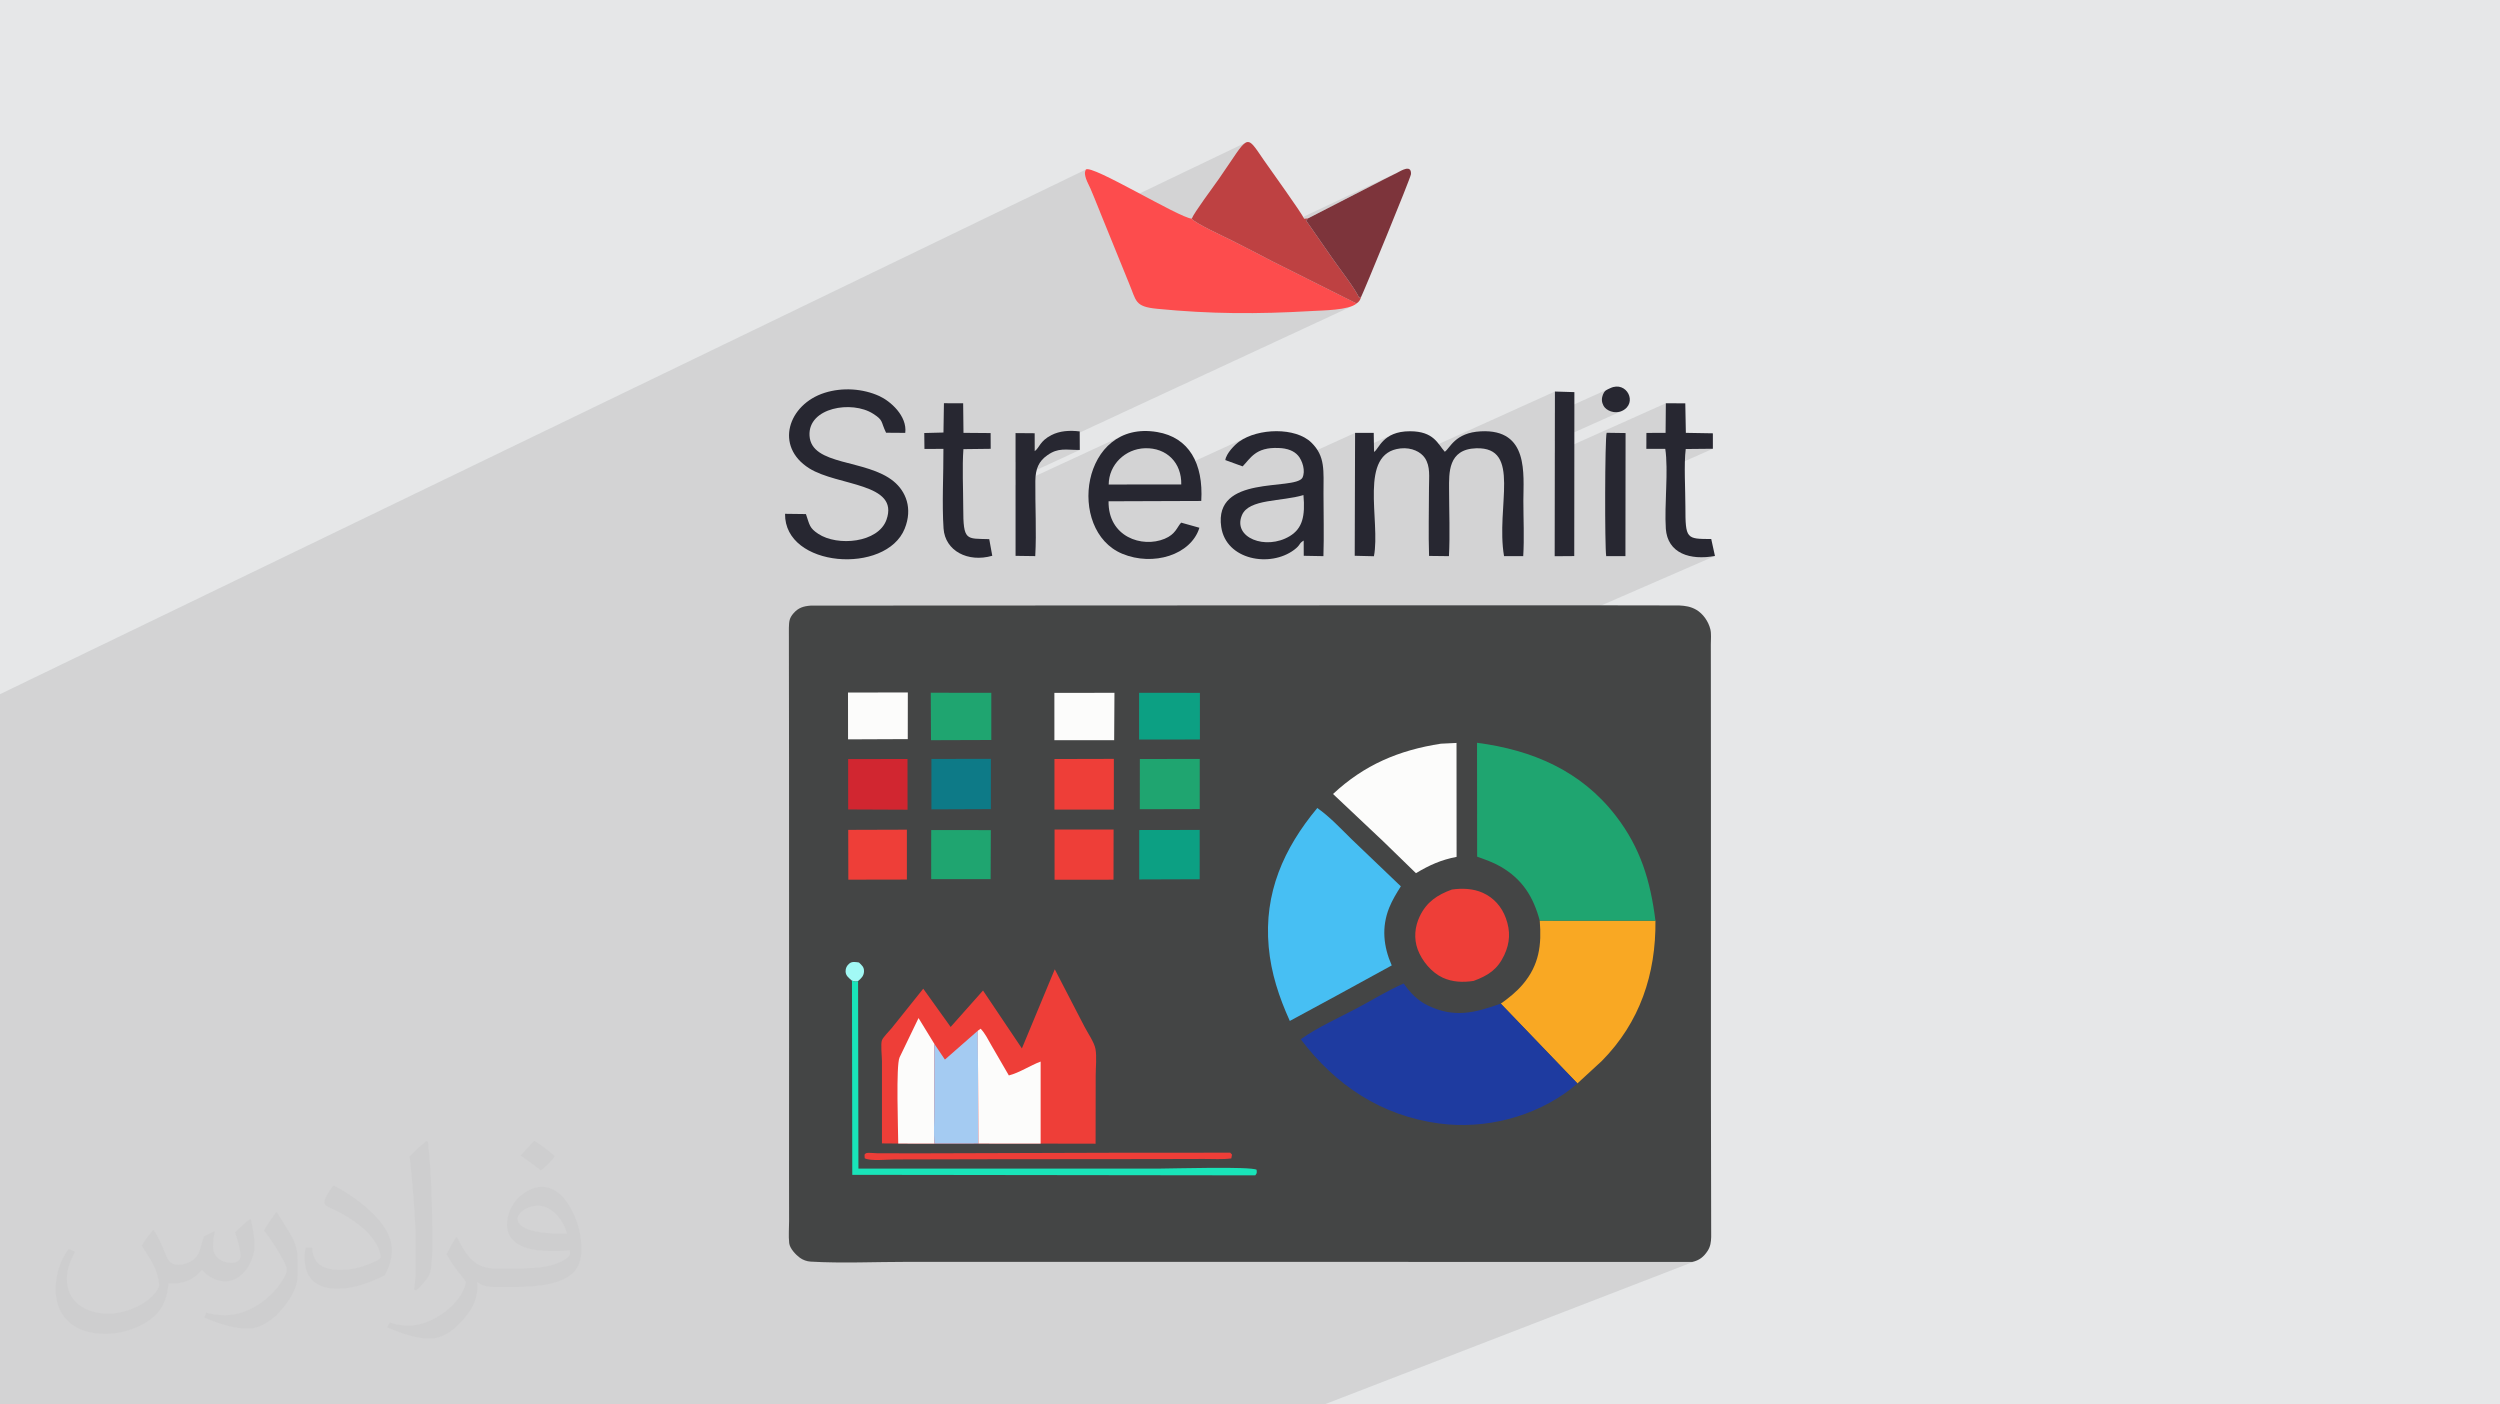
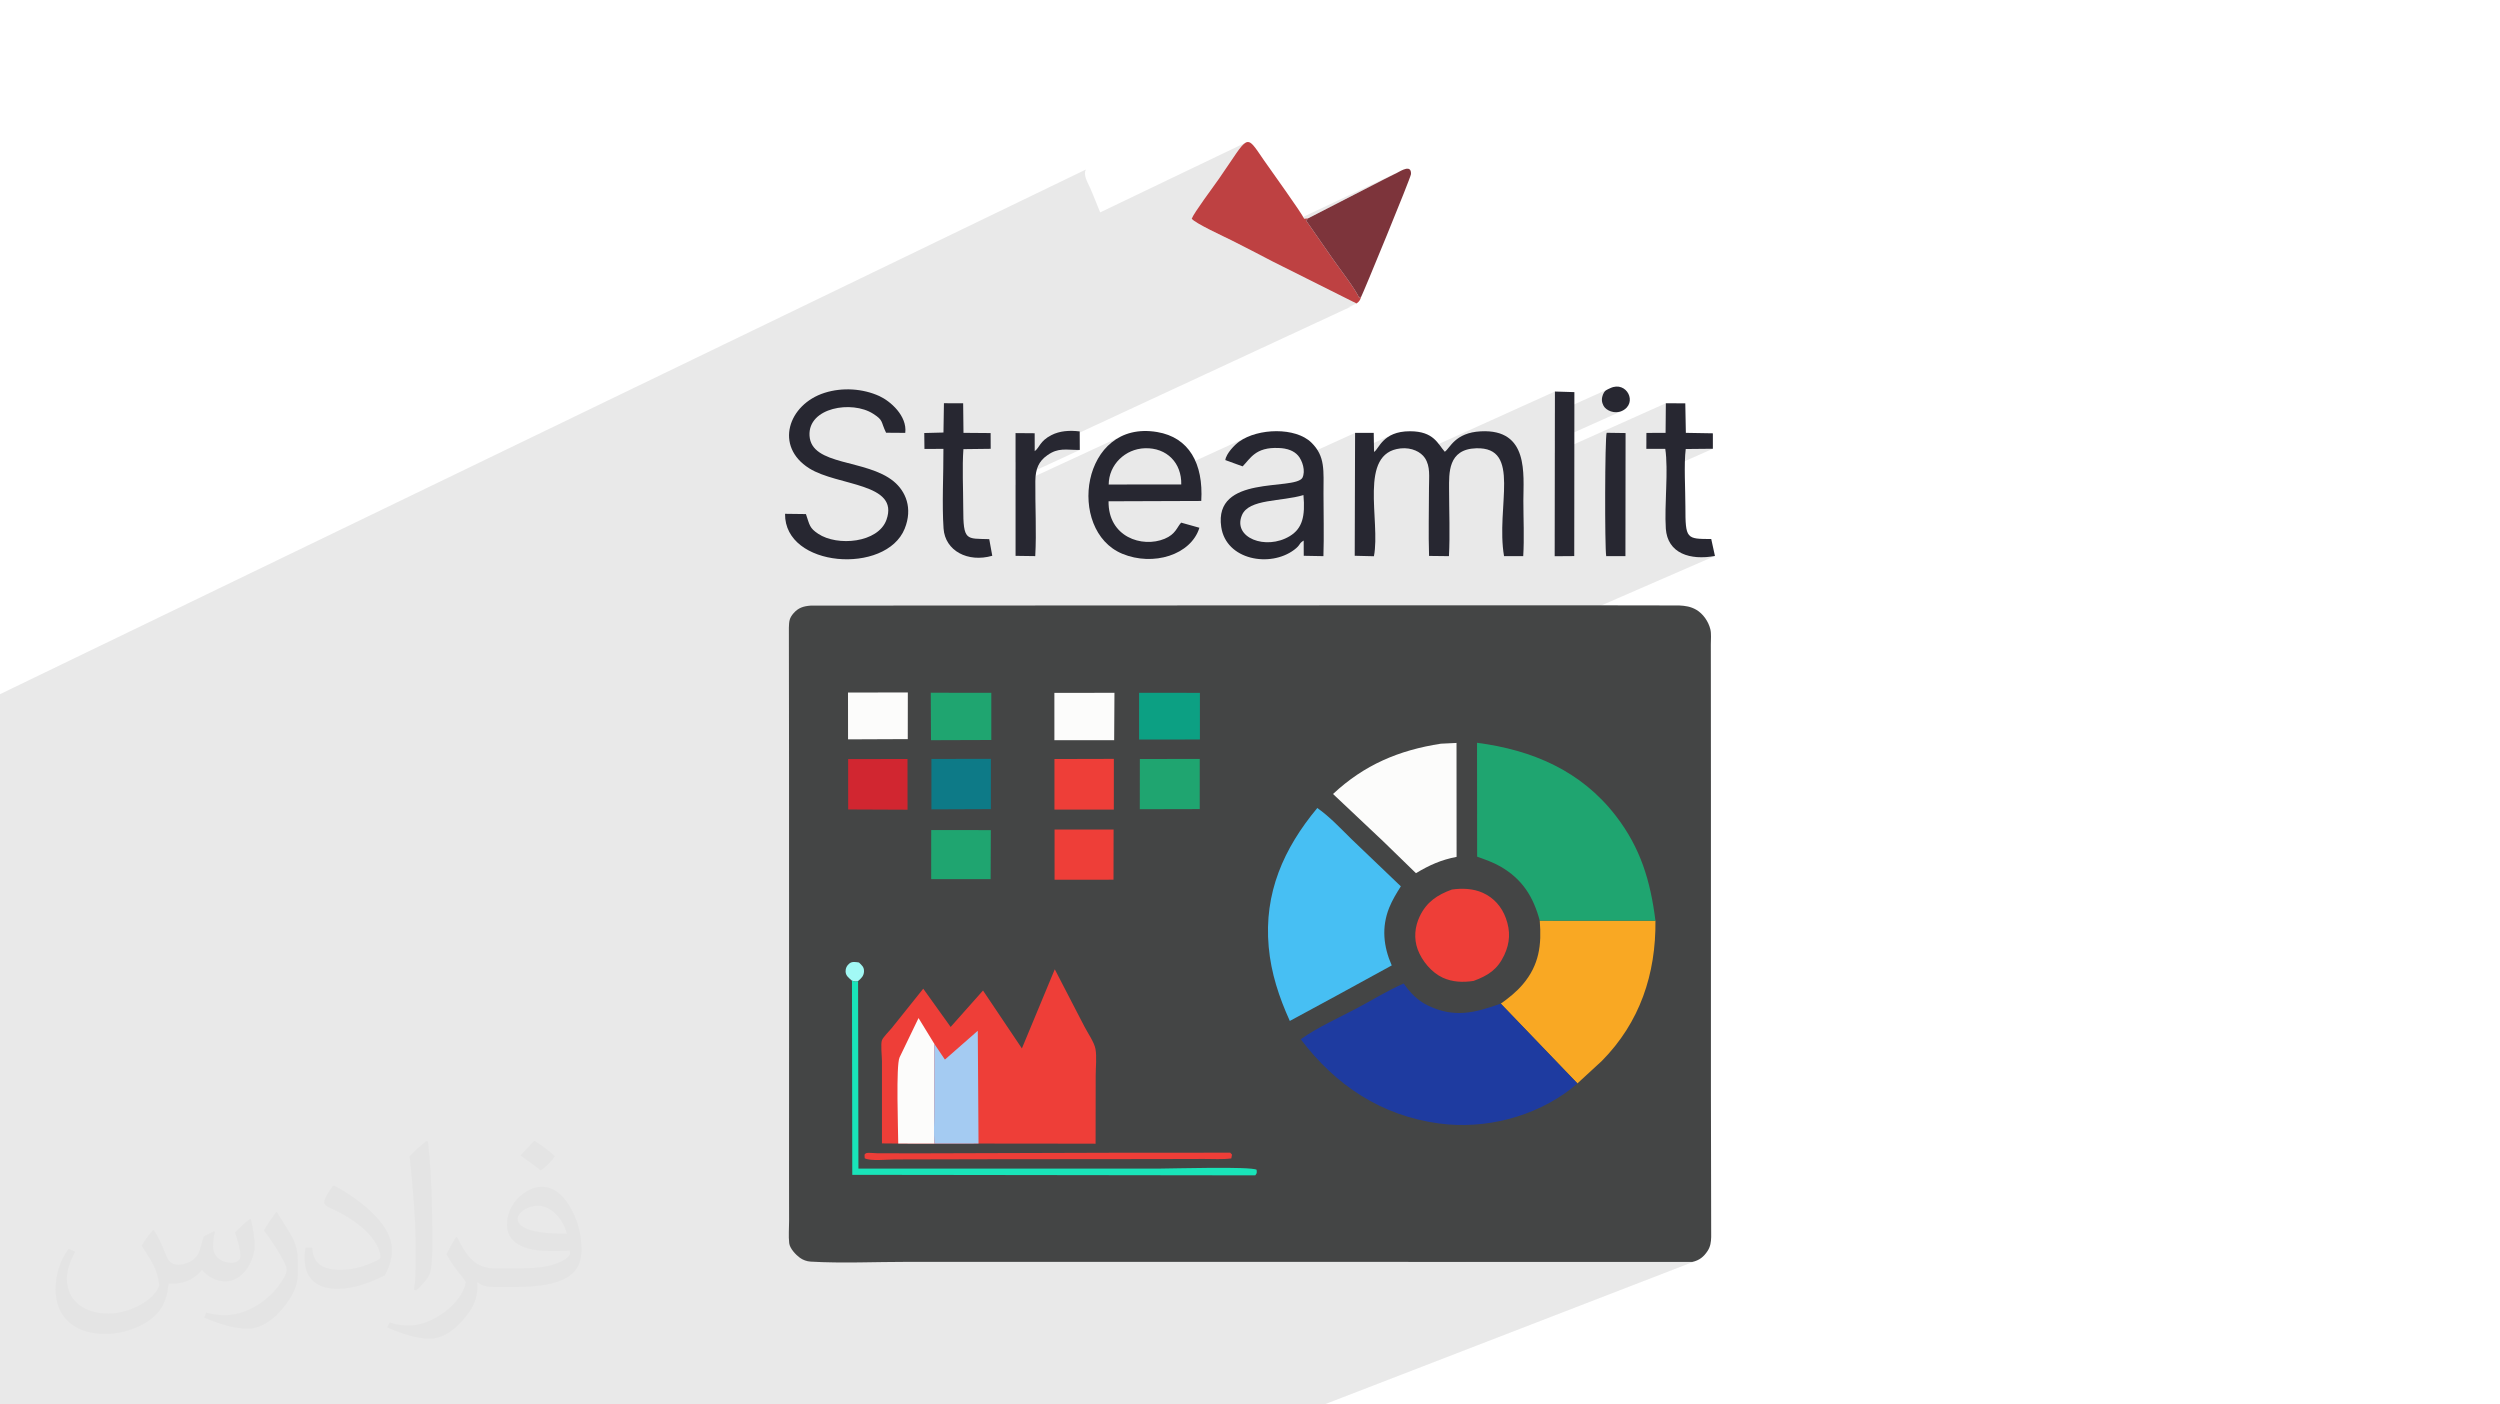
<svg xmlns="http://www.w3.org/2000/svg" xml:space="preserve" width="94.192mm" height="52.917mm" version="1.1" style="shape-rendering:geometricPrecision; text-rendering:geometricPrecision; image-rendering:optimizeQuality; fill-rule:evenodd; clip-rule:evenodd" viewBox="0 0 9404.92 5283.66">
  <defs>
    <style type="text/css">
   
    .fil5 {fill:#272731}
    .fil6 {fill:#7D343B}
    .fil4 {fill:#BE4142}
    .fil0 {fill:#E6E7E8}
    .fil3 {fill:#FD4C4D}
    .fil7 {fill:#444545;fill-rule:nonzero}
    .fil14 {fill:#0CA083;fill-rule:nonzero}
    .fil15 {fill:#0D7A87;fill-rule:nonzero}
    .fil18 {fill:#19E4B9;fill-rule:nonzero}
    .fil13 {fill:#1E3BA0;fill-rule:nonzero}
    .fil12 {fill:#1FA570;fill-rule:nonzero}
    .fil11 {fill:#47BFF3;fill-rule:nonzero}
    .fil17 {fill:#A2F9F5;fill-rule:nonzero}
    .fil19 {fill:#A4CBF2;fill-rule:nonzero}
    .fil16 {fill:#D12630;fill-rule:nonzero}
    .fil8 {fill:#EE3E38;fill-rule:nonzero}
    .fil10 {fill:#F9A823;fill-rule:nonzero}
    .fil9 {fill:#FCFCFB;fill-rule:nonzero}
    .fil2 {fill:#373435;fill-opacity:0.031}
    .fil1 {fill:#2B2A29;fill-opacity:0.102}
   
  </style>
  </defs>
  <g id="Layer_x0020_1">
-     <polygon class="fil0" points="-0,0 9404.92,0 9404.92,5283.66 -0,5283.66 " />
    <polygon class="fil1" points="-0,5255.62 -0,5249.3 -0,5242.3 -0,5226.95 -0,5217.69 -0,5212.67 -0,5199.84 -0,5195.29 -0,5185.42 -0,5183.98 -0,5182.54 -0,5178.16 -0,5166.81 -0,5129.3 -0,5118.78 -0,5114.33 -0,5109.98 -0,5109.09 -0,5070.49 -0,5067.58 -0,5064.68 -0,5048.12 -0,5042.5 -0,5021.91 -0,5013.25 -0,4972.72 -0,4969.5 -0,4951.34 -0,4934.97 -0,4933.37 -0,4913 -0,4903.22 -0,4901.98 -0,4898.46 -0,4890.3 -0,4882.11 -0,4874.59 -0,4854.12 -0,4852.24 -0,4837.59 -0,4834.46 -0,4802.72 -0,4784.07 -0,4780.48 -0,4769.06 -0,4741.18 -0,4738.41 -0,4736.23 -0,4735.24 -0,4714.78 -0,4710.51 -0,4710.3 -0,4699.75 -0,4694.01 -0,4685.68 -0,4681.22 -0,4665.69 -0,4664.21 -0,4646.42 -0,4644.31 -0,4638.16 -0,4634.28 -0,4623.11 -0,4618.82 -0,4613.08 -0,4610.92 -0,4590.57 -0,4589.07 -0,4564.57 -0,4551.04 -0,4543.26 -0,4542.45 -0,4540.23 -0,4521.99 -0,4508.43 -0,4501.22 -0,4495.46 -0,4490.36 -0,4477.86 -0,4472.06 -0,4470.46 -0,4468.97 -0,4450.54 -0,4442.59 -0,4440.95 -0,4417.88 -0,4417.48 -0,4397.4 -0,4395.89 -0,4395.81 -0,4389.54 -0,4382.21 -0,4370.61 -0,4367.25 -0,4365.23 -0,4329.99 -0,4319.77 -0,4318.93 -0,4318.82 -0,4309.93 -0,4296.82 -0,4293.99 -0,4287.7 -0,4280.54 -0,4279.96 -0,4256.58 -0,4248.18 -0,4248.05 -0,4235.62 -0,4235.25 -0,4222.42 -0,4208.54 -0,4205.51 -0,4200.37 -0,4199.23 -0,4196.22 -0,4193.59 -0,4186.48 -0,4185.65 -0,4175.11 -0,4149.79 -0,4144.8 -0,4140.35 -0,4132.31 -0,4122.53 -0,4121.47 -0,4114.3 -0,4081.55 -0,4080.15 -0,4071.11 -0,4064.83 -0,4062.02 -0,4058.5 -0,4042.03 -0,4036.94 -0,4029.75 -0,4023.51 -0,4019.91 -0,4014.52 -0,4011.46 -0,3999.87 -0,3984.76 -0,3972.15 -0,3956.54 -0,3948.19 -0,3941.65 -0,3937.71 -0,3887.6 -0,3881.17 -0,3870.65 -0,3861.74 -0,3853.56 -0,3838.92 -0,3838.41 -0,3801 -0,3797.25 -0,3796.84 -0,3794.38 -0,3726.12 -0,3681.97 -0,3674.56 -0,3671.64 -0,3660 -0,3627.49 -0,3608.92 -0,3592.46 -0,3573.18 -0,3537.15 -0,3535.14 -0,3512.76 -0,3510.83 -0,3504.75 -0,3504.11 -0,3498.13 -0,3495.47 -0,3495.13 -0,3491.67 -0,3476 -0,3464.96 -0,3425.32 -0,3410.93 -0,3382.04 -0,3348.5 -0,3320.67 -0,3317.41 -0,3316.11 -0,3291.27 -0,3261.44 -0,3234.37 -0,3229.65 -0,3209.71 -0,3197.44 -0,3195.49 -0,3189.47 -0,3148.48 -0,3143.98 -0,3133.27 -0,3131.99 -0,3131.14 -0,3109.21 -0,3095.18 -0,3076.8 -0,3022.52 -0,2956.21 -0,2952.12 -0,2863.32 -0,2783.73 -0,2763.02 -0,2684.6 -0,2611.5 4085.02,637.79 4082.03,645.75 4081.52,654.56 4082.99,663.91 4085.91,673.54 4089.79,683.16 4094.09,692.46 4098.31,701.18 4101.93,709.03 4105.67,717.78 4109.42,726.71 4113.16,735.74 4116.89,744.8 4120.56,753.85 4124.19,762.8 4127.73,771.59 4131.19,780.17 4138.84,799 4686.58,536.34 4679.19,541.56 4670.95,549.99 4661.56,561.7 4650.7,576.76 4638.04,595.23 4623.26,617.19 4606.05,642.69 4586.07,671.8 4581.46,678.35 4575.8,686.27 4569.27,695.34 4562.04,705.35 4554.28,716.1 4546.16,727.36 4537.85,738.94 4529.53,750.62 4521.37,762.2 4513.55,773.46 4506.23,784.19 4499.58,794.19 4493.79,803.23 4489.01,811.13 4485.43,817.65 4483.22,822.6 4486.38,826.14 4491.7,830.4 4498.91,835.3 4507.72,840.69 4517.83,846.47 4528.95,852.54 4540.81,858.78 4553.11,865.08 4565.56,871.32 4577.87,877.39 4589.75,883.18 4600.92,888.57 4611.09,893.47 4619.98,897.74 4627.26,901.28 4632.7,903.97 4642.18,908.79 4651.69,913.61 4661.2,918.44 4670.75,923.27 4672.99,924.41 5270.75,642.13 5262.33,646.54 5255.19,650.42 5248.9,653.67 5242.77,656.76 5236.73,659.73 5230.72,662.67 5224.68,665.61 5218.56,668.63 5212.31,671.78 5205.85,675.14 4920.76,821.58 4913.67,829.89 5013.34,973.2 5017.14,978.7 5022.13,985.68 5028.11,993.93 5034.91,1003.23 5042.35,1013.39 5050.23,1024.2 5058.39,1035.46 5066.63,1046.95 5074.78,1058.48 5082.64,1069.83 5090.03,1080.8 5096.78,1091.19 5102.71,1100.78 5107.62,1109.38 5111.3,1116.71 5113.74,1115.58 5113.96,1116.22 5114.6,1117.26 5115.84,1118.03 5116.89,1117.94 5120.92,1116.07 5117.89,1117.86 5113.74,1119.78 5113.67,1122.76 5088.74,1134.34 5103.31,1141.64 5072,1156.18 5080.74,1153.57 5089.63,1150.12 3820.49,1739.27 3820.49,1765.62 3962.66,1699.7 3969.73,1696.94 3976.66,1694.83 3983.52,1693.31 3990.37,1692.27 3997.28,1691.65 4004.32,1691.37 4011.53,1691.36 4018.99,1691.54 4026.75,1691.84 4034.89,1692.18 4043.46,1692.48 4052.52,1692.66 4062.16,1692.66 3820.5,1804.53 3820.5,1825.37 4216.8,1642.06 4198.86,1652.22 4182.34,1664.09 4167.21,1677.53 4153.5,1692.4 4141.2,1708.53 4130.34,1725.81 4120.89,1744.06 4112.89,1763.15 4112.75,1763.57 4255,1697.98 4267.49,1693.27 4280.5,1689.72 4293.95,1687.4 4307.78,1686.34 4322.87,1686.61 4337.28,1688.23 4351,1691.17 4363.96,1695.36 4376.12,1700.75 4387.44,1707.26 4397.85,1714.86 4407.34,1723.48 4415.83,1733.08 4423.3,1743.57 4429.68,1754.93 4433.08,1762.76 4691.68,1644.25 4676.13,1652.07 4661.99,1661.02 4654.89,1666.52 4646.97,1673.55 4638.72,1681.81 4630.6,1691 4623.13,1700.8 4616.79,1710.9 4612.07,1721 4609.45,1730.8 4640.01,1741.87 4737.01,1697.56 4746.28,1693.62 4756.6,1690.32 4768.07,1687.76 4780.8,1686.03 4794.93,1685.19 4810.56,1685.35 4822.39,1686.22 4833.47,1687.83 4843.8,1690.22 4853.35,1693.4 4862.13,1697.38 4870.11,1702.17 4877.3,1707.81 4883.67,1714.31 4889.39,1722.06 4889.93,1723.03 5097.77,1628.45 5097.57,1698.59 5242.02,1633.05 5230.74,1638.31 5220.88,1644.23 5212.3,1650.63 5204.85,1657.34 5198.39,1664.17 5192.79,1670.94 5187.91,1677.46 5183.58,1683.55 5179.68,1689.04 5176.06,1693.74 5172.6,1697.45 5169.12,1700.02 5097.47,1732.48 5097.39,1757.76 5230.26,1697.62 5241.92,1692.78 5254.91,1689.2 5269.27,1686.95 5284.5,1686.33 5298.93,1687.57 5312.4,1690.45 5324.77,1694.8 5335.89,1700.42 5339.79,1703.08 5849.52,1472.91 5849.4,1554.02 6057.96,1460.16 6053.16,1462.37 6048.89,1464.31 6045.08,1466.25 6041.67,1468.38 6038.59,1470.93 6035.77,1474.15 6033.15,1478.23 6030.66,1483.41 6028.5,1489.38 6027.09,1495.15 6026.38,1500.76 6026.35,1506.21 6026.98,1511.51 6028.2,1516.67 6030.03,1521.71 6032.4,1526.62 6037.01,1533.09 6043.41,1538.98 6051.29,1543.99 6060.36,1547.84 6070.29,1550.22 6080.79,1550.85 6091.57,1549.43 6102.29,1545.68 5849.26,1659.06 5849.19,1703.79 6266.8,1517.02 6265.78,1628.52 6193.56,1660.68 6193.37,1688.69 6264.58,1688.56 6266.62,1704.09 6268.05,1720.71 6268.11,1721.81 6341.67,1689.19 6443.78,1688.2 6269.43,1765.38 6269.47,1775.74 6269.23,1795.32 6268.76,1815.28 6268.13,1835.47 6267.43,1855.77 6266.72,1876.01 6266.08,1896.06 6265.6,1915.78 6265.33,1935.01 6265.37,1953.63 6265.79,1971.49 6266.65,1988.43 6268.76,2005.26 6272.61,2020.54 6278.13,2034.31 6285.17,2046.6 6293.66,2057.45 6303.48,2066.88 6314.51,2074.94 6326.67,2081.67 6339.84,2087.1 6353.93,2091.25 6368.82,2094.18 6384.39,2095.92 6400.57,2096.49 6417.22,2095.94 6434.27,2094.29 6451.58,2091.59 5651.37,2439.74 5651.38,2455.99 5710.79,2430.16 5725.72,2432.23 5740.53,2434.53 5755.23,2437.07 5769.8,2439.87 5784.25,2442.9 5798.58,2446.21 5812.77,2449.77 5826.83,2453.61 5840.75,2457.72 5854.53,2462.1 5868.16,2466.79 5881.63,2471.76 5894.95,2477.03 5908.11,2482.61 5921.11,2488.5 5933.94,2494.71 5946.59,2501.24 5959.07,2508.1 5971.37,2515.29 5983.48,2522.83 5995.41,2530.71 6007.15,2538.95 6018.69,2547.53 6030.03,2556.49 6041.16,2565.82 6052.09,2575.52 6062.8,2585.61 6073.3,2596.07 6083.58,2606.93 6093.62,2618.2 6103.45,2629.87 6113.05,2641.95 6126.02,2659.45 6138.01,2677.04 6149.07,2694.73 6159.25,2712.55 6168.58,2730.54 6177.11,2748.7 6184.88,2767.07 6191.93,2785.67 6198.31,2804.52 6204.06,2823.66 6209.23,2843.1 6213.85,2862.86 6217.97,2882.98 6221.63,2903.46 6224.89,2924.35 6227.76,2945.67 6227.75,2960.14 6227.47,2974.52 6226.89,2988.81 6226.03,3002.99 6224.88,3017.08 6223.42,3031.07 6221.67,3044.96 6219.62,3058.75 6217.27,3072.43 6214.6,3086 6211.64,3099.45 6208.35,3112.79 6204.75,3126.02 6200.83,3139.12 6196.59,3152.11 6192.03,3164.97 6187.13,3177.7 6181.91,3190.3 6176.36,3202.77 6170.47,3215.11 6164.24,3227.32 6157.66,3239.39 6150.75,3251.32 6143.48,3263.1 6135.86,3274.73 6127.89,3286.22 6119.57,3297.57 6110.88,3308.75 6101.82,3319.78 6092.41,3330.67 6082.62,3341.38 6072.47,3351.94 6001.61,3417.16 5984.41,3431.8 5974.26,3439.43 5963.91,3446.79 5953.36,3453.87 5942.62,3460.68 5931.71,3467.2 5920.64,3473.45 5909.39,3479.42 5898,3485.11 5886.46,3490.52 5874.79,3495.64 5465.03,3665.07 5601.13,3664.41 5600.8,3757.13 5815.98,3668.76 5821.1,3668.73 5827.58,3668.66 5835.33,3668.55 5844.24,3668.42 5854.25,3668.25 5865.23,3668.07 5877.1,3667.88 5889.75,3667.68 5903.1,3667.48 5917.04,3667.28 5931.49,3667.1 5946.33,3666.93 5961.48,3666.78 5976.84,3666.66 5992.31,3666.57 6007.79,3666.52 6023.2,3666.52 6038.43,3666.57 6053.39,3666.68 6067.97,3666.85 6082.09,3667.09 6095.64,3667.4 6108.54,3667.79 6120.67,3668.27 6131.97,3668.85 6142.3,3669.51 6151.59,3670.28 6159.73,3671.16 6166.64,3672.16 6172.23,3673.28 6176.36,3674.53 6178.98,3675.9 6182.34,3678.78 6185.29,3681.74 6187.82,3684.83 6189.96,3688.1 6191.7,3691.59 6193.03,3695.37 6193.98,3699.48 6194.54,3703.96 6195.1,3713.8 6195.66,3727.82 6196.18,3745.39 6196.63,3765.9 6196.98,3788.69 6197.19,3813.15 6197.23,3838.63 6197.07,3864.5 6196.68,3890.14 6196.02,3914.9 6195.06,3938.17 6193.76,3959.29 6192.11,3977.65 6190.06,3992.6 6187.57,4003.52 6184.63,4009.77 6175.72,4014.42 5134.36,4432.55 5134.65,4435.97 5648.75,4229.59 5660.15,4225.27 5671.8,4221.52 5683.69,4218.35 5695.79,4215.76 5708.1,4213.77 5718.99,4210.57 5731.54,4209.49 5745.21,4210.16 5759.42,4212.22 5773.63,4215.33 5787.26,4219.1 5799.77,4223.19 5810.6,4227.23 5825.51,4233.74 5839.63,4241.06 5853.05,4249.14 5865.88,4257.93 5878.23,4267.43 5890.2,4277.58 5901.9,4288.36 5913.43,4299.71 5919.63,4308.22 5925.45,4317 5930.88,4326.05 5935.9,4335.36 5940.52,4344.87 5944.69,4354.59 5948.41,4364.49 5951.67,4374.55 5954.45,4384.74 5956.73,4395.05 5958.5,4405.45 5959.74,4415.92 5960.44,4426.45 5960.58,4436.99 5960.15,4447.56 5959.13,4458.1 5958.39,4463.99 5957.54,4469.89 5956.48,4475.74 5955.1,4481.47 5953.31,4487.01 5951,4492.29 5948.07,4497.24 5944.42,4501.8 5911.59,4514.74 5907.59,4522.18 5901.11,4533.72 5894.37,4544.75 5887.36,4555.28 5880.06,4565.31 5872.42,4574.84 5864.44,4583.86 5856.08,4592.38 5847.33,4600.4 5838.15,4607.91 5828.54,4614.92 5818.44,4621.43 5807.85,4627.43 5796.73,4632.94 5785.08,4637.93 5506.84,4747.21 6366.58,4747.32 6375.99,4744.75 6384.58,4741.47 4981.7,5283.66 4978.91,5283.66 4141.02,5283.66 3975.06,5283.66 3960.72,5283.66 3920.05,5283.66 3868.3,5283.66 3664.21,5283.66 3608.72,5283.66 3587.9,5283.66 3580.66,5283.66 3572.35,5283.66 3442.12,5283.66 3431.98,5283.66 3381.25,5283.66 3255.34,5283.66 3171.34,5283.66 3092.24,5283.66 3065.82,5283.66 3042.02,5283.66 3023.07,5283.66 3014.6,5283.66 3012.08,5283.66 2809.7,5283.66 2731.95,5283.66 2709.52,5283.66 2695.83,5283.66 2643.93,5283.66 2639.05,5283.66 2632.99,5283.66 2632.82,5283.66 2618.78,5283.66 2615.72,5283.66 2606.97,5283.66 2603.68,5283.66 2557.59,5283.66 2530.15,5283.66 2483.14,5283.66 2479.13,5283.66 2417.82,5283.66 2375.95,5283.66 2363.27,5283.66 2355.5,5283.66 2349.16,5283.66 2348.8,5283.66 2346.43,5283.66 2322.57,5283.66 2314.66,5283.66 2253.37,5283.66 2248.24,5283.66 2236.37,5283.66 2175.17,5283.66 2100.42,5283.66 2099.33,5283.66 2049.08,5283.66 1974.4,5283.66 1957.47,5283.66 1937.47,5283.66 1908.22,5283.66 1883.89,5283.66 1803.45,5283.66 1744.12,5283.66 1675.11,5283.66 1671.44,5283.66 1669.11,5283.66 1659.38,5283.66 1634.61,5283.66 1625.85,5283.66 1616.55,5283.66 1595.23,5283.66 1565.34,5283.66 1550.52,5283.66 1509.5,5283.66 1502.51,5283.66 1492.86,5283.66 1460.94,5283.66 1453.87,5283.66 1439.37,5283.66 1413.69,5283.66 1409.62,5283.66 1394.57,5283.66 1386.88,5283.66 1313.84,5283.66 1312.5,5283.66 1312.1,5283.66 1307.13,5283.66 1279.85,5283.66 1276.17,5283.66 1260.38,5283.66 1259.92,5283.66 1249.34,5283.66 1206.43,5283.66 1194.71,5283.66 1162.42,5283.66 1073.28,5283.66 1043.92,5283.66 1022.56,5283.66 965.19,5283.66 957.88,5283.66 932.42,5283.66 930.71,5283.66 927.28,5283.66 911.29,5283.66 894.7,5283.66 888.25,5283.66 839.64,5283.66 836.36,5283.66 829.88,5283.66 803.16,5283.66 793.6,5283.66 791.42,5283.66 785.53,5283.66 726.72,5283.66 695.71,5283.66 674.32,5283.66 664.83,5283.66 641.9,5283.66 621.46,5283.66 611.51,5283.66 606.15,5283.66 589.06,5283.66 573.53,5283.66 573.08,5283.66 548.78,5283.66 508.38,5283.66 508.26,5283.66 495.6,5283.66 493.15,5283.66 474.56,5283.66 459.29,5283.66 423.45,5283.66 422.73,5283.66 405.48,5283.66 394,5283.66 390.23,5283.66 373.19,5283.66 364.78,5283.66 344.98,5283.66 338.64,5283.66 337.21,5283.66 304.23,5283.66 280.93,5283.66 278.19,5283.66 272.03,5283.66 270.83,5283.66 267.99,5283.66 262.76,5283.66 247.99,5283.66 222.04,5283.66 207.14,5283.66 158.72,5283.66 144.03,5283.66 139.84,5283.66 127.98,5283.66 108.66,5283.66 106.52,5283.66 54.9,5283.66 52.95,5283.66 47.66,5283.66 12.5,5283.66 9.43,5283.66 0.08,5283.66 -0,5283.66 -0,5278.18 -0,5274.25 -0,5272.22 -0,5270.12 -0,5268.65 -0,5264.87 -0,5264.43 " />
    <path class="fil2" d="M578.49 4627.69c17.95,27.21 29.6,53.36 40.96,82.43 8.45,16.91 12.93,48.09 52.57,48.09 11.61,0 28.28,-3.42 43.06,-11.61 16.63,-8.73 29.32,-21.94 35.94,-42l15.85 -53.36 38.57 -19.02 2.64 2.64c-5.27,20.09 -6.59,39.36 -6.59,54.43 0,44.63 38.57,61.56 69.22,61.56 17.95,0 34.09,-8.73 34.09,-25.11 0,-21.13 -8.98,-57.06 -20.62,-89.29 17.95,-17.95 35.94,-35.94 56.53,-50.47l3.17 1.6c8.98,38.04 14,75.56 14,100.66 0,24.57 -10.83,51.79 -19.81,69.49 -18.49,34.87 -51.25,62.62 -90.87,62.62 -30.1,0 -63.65,-15.07 -86.66,-43.06l-1.32 0c-21.66,26.96 -55.22,51.25 -108.86,51.25l-16.63 0c-2.64,35.41 -10.29,60.49 -21.94,82.95 -31.95,62.34 -126.81,106.47 -216.1,106.47 -124.17,0 -186.51,-71.59 -186.51,-166.96 0,-58.91 19.27,-113.6 48.88,-152.42l24.29 10.04c-18.49,35.41 -30.91,68.68 -30.91,101.45 0,89.29 72.66,131.83 156.4,131.83 77.68,0 173.83,-49.41 191.28,-106.72 -6.59,-62.62 -30.1,-91.93 -66.04,-148.99 10.83,-19.02 24.83,-38.04 42.28,-58.38l3.17 0 0 0 0 0 -0.02 -0.09zm1432.13 -336.04c26.15,16.39 51.79,35.66 76.87,57.85 -14,19.81 -31.45,37.79 -53.11,53.64 -25.11,-20.34 -50.19,-37.79 -75.84,-56.27 17.42,-19.55 34.62,-38.29 52.04,-55.22l0 0 0 0 0 0 0 0 0 0 0.03 0zm13.47 244.11c-42.28,0 -76.87,27.75 -76.87,48.34 0,44.13 84.53,57.85 185.72,57.31 -12.68,-51.79 -57.06,-105.68 -108.86,-105.68l0.01 0.03zm-94.86 236.19c54.96,0 103.04,-1.6 139.74,-10.83 40.96,-10.29 75.56,-30.91 75.56,-45.17 0,-3.7 0,-8.19 -1.32,-11.89 -22.98,2.11 -49.41,2.11 -72.38,2.11 -74.49,0 -131.55,-16.91 -154.02,-58.66 -5.55,-11.61 -9.51,-24.57 -9.51,-39.36 0,-40.43 17.42,-79.79 48.09,-107 25.61,-22.45 53.89,-36.44 82.67,-36.44 52.04,0 93.51,41.75 122.57,107.54 15.85,35.94 26.68,77.4 26.68,129.72 0,34.87 -9.51,64.19 -31.17,85.85 -40.43,39.11 -114.92,53.89 -229.04,53.89l-51.79 0 0 0 -13.47 0c-28.28,0 -48.62,-5.02 -64.72,-17.42l-2.64 0c0.79,6.59 1.32,12.93 1.32,19.02 0,25.61 -8.45,58.38 -25.61,84.53 -50.72,75.3 -105.68,108.04 -153.24,108.04 -48.09,0 -107,-18.49 -160.11,-42.54l9.51 -18.49c17.17,7.13 40.96,11.89 73.7,11.89 85.85,0 198.66,-82.43 212.66,-163 -3.17,-6.59 -8.98,-15.32 -17.17,-24.57 -25.11,-29.85 -40.96,-54.68 -55.75,-80.83 12.68,-25.11 24.29,-45.17 35.13,-63.4l4.49 -0.53c36.72,74.77 69.99,117.55 144.23,117.55l11.61 0 0 0 53.89 0 0 0 0 0 0 0 0 0 0 0 0.09 0.01zm-371.98 79c6.34,-34.34 6.87,-72.91 6.87,-108.86l0 -53.36c0,-99.6 -12.68,-244.36 -22.98,-338.68 17.95,-19.27 43.06,-42 62.87,-57.31l5.81 1.6c13.47,118.62 16.63,256 16.63,383.06 0,33.3 -1.32,65.79 -4.49,89.55 -1.85,30.1 -19.27,52.83 -56.53,87.7l-8.19 -3.7zm-382.8 -157.19c1.85,46.77 24.83,83.49 105.15,83.49 49.93,0 92.19,-12.93 138.96,-35.13 8.45,-3.7 12.93,-8.73 12.93,-12.93 0,-29.32 -22.45,-68.15 -60.23,-103.55 -36.72,-33.3 -85.34,-62.62 -130.76,-82.18 -15.6,-6.59 -20.62,-13.47 -20.62,-20.09 0,-13.47 17.95,-41.75 32.77,-62.09l5.02 -0.53c52.04,27.21 110.17,67.64 153.24,112.53 39.11,41.47 63.4,83.49 63.4,129.19 0,33.81 -10.29,65.51 -26.96,95.11 -57.06,28.79 -117.83,50.72 -178.06,50.72 -73.17,0 -123.1,-34.34 -123.1,-114.92 0,-8.73 0,-22.19 3.17,-39.64l25.11 0 0 0 0 0 0 0 0 0 0 0 -0.02 0zm-132.37 -132.9l45.45 73.45c16.63,27.21 32.23,56.81 32.23,103.55l0 59.7c0,48.34 -30.91,100.13 -80.83,151.38 -39.11,34.62 -73.7,49.41 -105.68,49.41 -47.55,0 -101.98,-14.79 -164.85,-41.75l7.13 -18.49c19.81,5.27 42.79,9.77 71.06,9.77 90.36,-0.53 182.8,-66.57 225.08,-147.15 5.02,-9.26 6.87,-17.95 6.87,-24.04 0,-9.26 -5.02,-19.55 -8.98,-28.79 -22.98,-43.31 -48.62,-82.95 -76.87,-119.68 14.79,-23.25 29.6,-45.7 45.7,-67.9l3.7 0.53 0 0 0 0 0 0 0 0 0 0 -0.02 0.01z" />
-     <path class="fil3" d="M5103.31 1141.64l-315.39 -157.88c-53.6,-28.5 -104.66,-54.09 -155.22,-79.79 -23.45,-11.92 -138.96,-64.67 -149.47,-81.37 -48.27,-3.67 -376.2,-205.06 -398.21,-184.81 -11.74,19.86 8.51,51.72 16.91,71.23 9.94,23.08 20.18,48.62 29.26,71.14l116.29 285.99c27.96,66.18 20.44,87.13 104.83,95.45 202.06,19.91 378.18,20.41 580.45,8.59 42.29,-2.48 142.37,-2.93 170.55,-28.55z" />
    <path class="fil4" d="M4483.22 822.6c10.51,16.69 126.02,69.44 149.47,81.37 50.56,25.7 101.63,51.29 155.22,79.79l315.39 157.88c11.5,-8.4 13.12,-12.72 17.6,-25.57 -9.57,7.5 -6.57,-9.34 -7.25,6.69 -8.45,-27.79 -83.54,-124.51 -100.33,-149.56l-99.67 -143.3 7.09 -8.32 -14.61 1.39c-9.33,-22.15 -127.65,-185.66 -151.59,-220.58 -71.09,-103.65 -54.01,-95.62 -168.49,69.41 -21.47,30.94 -95.01,128.97 -102.84,150.8z" />
    <path class="fil5" d="M5169.12 1700.02l-1.2 -71.51 -70.15 -0.05 -1.35 462.34 72.26 1.75c25.89,-134.12 -60.21,-388.9 100.59,-405.6 41.56,-4.31 76.07,13.33 91.06,35.85 21.33,32.04 15.48,70.19 15.48,112.89 -0.01,84.1 -2.48,172.03 0.3,255.66l74.79 0.87c4.4,-80.48 0.54,-171.49 0.5,-252.17 -0.02,-60.03 -4.78,-150.28 101.82,-153.65 172.56,-5.44 73.16,219.79 104.97,405.85l72.14 -0.2c4.26,-65.38 0.56,-142.58 0.56,-208.29 0,-98.79 21.87,-270.63 -160.19,-261.13 -97.59,5.09 -115.42,63.39 -135.39,76.87 -26.28,-29.25 -40.84,-77.19 -131.1,-77.15 -103.62,0.05 -116.31,67.42 -135.09,77.68z" />
    <path class="fil5" d="M3031.87 1933.91l-78.51 -0.98c-2.7,203.1 380.12,230.15 450.15,55.74 31,-77.21 3.53,-140.51 -41.23,-177.53 -102.8,-85.03 -310.64,-57.51 -316.89,-172.53 -5.75,-105.55 159.25,-133.38 239.37,-82.08 39.77,25.47 27.75,28.3 48.64,71.42l72.18 0.53c7.76,-63.91 -55.89,-119.51 -97.83,-138.61 -61.31,-27.93 -138.26,-33.41 -205.47,-12.11 -137.44,43.55 -189.5,201.59 -57.87,284.19 107.15,67.22 340.15,54.09 290.45,193.49 -30.97,86.9 -184.58,100.98 -256.91,52.62 -32.98,-22.06 -31.67,-32.03 -46.07,-74.15z" />
    <path class="fil5" d="M4170.88 1822.7c0.55,-75.07 62.31,-134.26 136.9,-136.36 82.14,-2.32 137.99,55.98 136.08,136.19l-272.99 0.17zm341.28 162.71l-68.65 -19.26c-15.82,16.96 -20.38,43.48 -62.45,60.87 -84.63,34.99 -212.47,-7.04 -210.7,-141.18l348.78 -1.25c8.41,-141.28 -46.13,-239 -165.77,-259.27 -286.55,-48.56 -342.07,370.42 -131.37,457.91 116.47,48.37 258.6,4.28 290.15,-97.82z" />
    <path class="fil5" d="M4903.53 1862.41c7,78.85 -3.43,125.43 -51.61,154.57 -89.89,54.35 -215.8,5.95 -179.72,-79.14 26.26,-61.93 148.62,-50.34 231.33,-75.43zm-294.07 -131.61l65.21 23.64c30.11,-30.56 48.3,-72.72 135.89,-69.1 32.53,1.34 57.21,10.47 73.11,28.97 15.68,18.23 28.93,57.42 15.72,83.52 -32.41,48.8 -334.29,-13.73 -305.17,184.58 18.31,124.74 184.26,153.59 274.25,86.06 26,-19.51 15.79,-22.63 35.89,-34.95l0.28 57.32 74.01 1.36c2.55,-77.58 0.28,-157.88 0.28,-234.68 0.01,-87.73 7.41,-140.83 -45.77,-192.75 -59.59,-58.18 -199.85,-54.41 -271.16,-3.76 -17.38,12.34 -48.81,44.35 -52.54,69.78z" />
    <path class="fil6" d="M4920.76 821.58l-7.09 8.32 99.67 143.3c16.78,25.05 91.88,121.78 100.33,149.56 0.68,-16.03 -2.32,0.81 7.25,-6.69 5.51,-8.5 186.66,-448.18 187.22,-461.15 1.63,-37.51 -36.22,-13.31 -52.94,-4.5 -17.01,8.97 -31.81,15.46 -49.35,24.72l-285.09 146.44z" />
    <path class="fil5" d="M3549.31 1627.13l-72.26 1.88 0.69 59.73 71.38 -0.01c0.52,94.89 -5.83,207.35 0.52,299.57 5.77,83.81 91.45,128.94 183.25,102.5l-11.37 -62.55c-87.07,-2.83 -97.82,8.53 -97.84,-118.28 -0.02,-69 -4.31,-153.22 0.65,-220.33l102.63 -1.25 -0.26 -59.24 -102.09 -0.83 -1.24 -111.36 -72.31 -0.06 -1.76 110.22z" />
    <path class="fil5" d="M6265.78 1628.52l-72.01 0.03 -0.4 60.14 71.2 -0.13c12.65,79.65 -3.86,212.16 2.08,299.87 6.37,93.96 92.04,120.3 184.93,103.16l-13.96 -63.78c-93.35,-0.55 -97.23,0.96 -97.21,-122.21 0.01,-60.73 -5.9,-160.37 1.26,-216.4l102.12 -0.99 -0.04 -58.1 -101.63 -1.77 -2.08 -111.04 -73.24 -0.27 -1.02 111.5z" />
    <path class="fil5" d="M3892.56 1697.15l-0.17 -67.31 -71.92 -0.58 0.08 461.79 74.02 1.02c5.18,-90.86 -0.65,-191.57 0.35,-282.66 0.51,-45.9 12.9,-74.26 45.13,-96.81 42.79,-29.93 69.15,-19.29 122.12,-19.94l-0.35 -69.64c-38.78,-4.83 -75.26,-1.97 -105.97,13.6 -44.39,22.5 -45.37,48.23 -63.28,60.54z" />
    <polygon class="fil5" points="5848.65,2092.5 5922.28,2091.95 5922.79,1475.16 5849.52,1472.91 " />
    <path class="fil5" d="M6042.55 2092.28l72.29 -0.23 0.53 -462.93 -71.15 -1.02c-6.85,20.26 -7.49,429.81 -1.67,464.18z" />
    <path class="fil5" d="M6057.96 1460.16c-13.56,6.41 -20.78,7.76 -27.3,23.25 -6.78,16.14 -5.29,30.25 1.74,43.2 9.64,17.77 41.62,32.45 69.89,19.06 60.57,-28.7 17.21,-114.66 -44.33,-85.52z" />
    <path class="fil7" d="M3049.82 2278.26l2221.74 -1.05 696.05 -0.05 349.53 0.56c23.12,1.16 43.13,4.14 63.56,15.81 26.2,14.93 46.62,44.77 53.65,73.91 4.13,17.27 1.64,39.34 1.71,57.05l0.13 110.63 0.26 455.74 0 1125.86 0.99 536.75c-0.59,19.23 -2.7,35.76 -13.33,52.19 -14.71,22.54 -31.26,35.71 -57.52,41.67l-2225.8 -0.29 -728.04 0.01c-120,-0.07 -243.79,6.02 -363.39,-0.96 -13.95,-0.81 -28.64,-6.11 -39.97,-14.29 -15.75,-11.36 -38.09,-35.24 -40.41,-55.1 -3.07,-26.42 -0.37,-56.6 -0.41,-83.44l-0.19 -171.39 0.16 -585.58 -0.18 -965.46 -0.62 -509.03c0.83,-24.44 1.25,-36.13 17.8,-55.12 18.01,-20.63 37.75,-26.45 64.28,-28.42z" />
    <g id="_2700191478192">
      <path class="fil8" d="M5461.99 3346.44c38.2,-5.53 79.97,-3.93 115.6,11.99 42.3,18.92 71.87,52.71 87.56,96.03 17.48,48.33 15.69,92.14 -6.22,138.7 -25.66,54.43 -60.62,76.65 -115.1,96.95 -39.3,6.21 -79.37,4.78 -115.94,-11.95 -42.46,-19.45 -78.77,-63.36 -94.72,-106.72 -14.84,-40.51 -10.82,-85.12 7.59,-123.73 25.91,-54.55 66.07,-81.13 121.23,-101.28z" />
      <path class="fil9" d="M5420.39 2797.76l58.99 -2.87 0.26 428.59c-58.31,11.28 -102.14,30.94 -152.86,61.41l-123.43 -120.05 -188.57 -177.88c117.36,-109.61 247.72,-164.82 405.62,-189.2z" />
      <path class="fil10" d="M5792.44 3463.36l435.31 0.28c1.88,200.99 -58.4,382.43 -201.62,527.47l-91.99 84.67 -288.24 -300.12c30.26,-21.41 58.99,-44.33 83.03,-72.72 61.73,-73.04 71.02,-148.62 63.51,-239.59z" />
      <path class="fil11" d="M4955.61 3039.71c46.11,32.05 88.73,77.95 128.79,117.19l185.52 177.45c-16.11,25.26 -32.49,52.35 -43.69,80.2 -29.61,73.82 -21.71,146.46 9.42,217.34l-205.54 112.52 -177.9 96.34c-40.62,-89.83 -70.45,-179.46 -79.38,-278.34 -18.41,-202.57 56.01,-370.28 182.79,-522.71z" />
      <path class="fil12" d="M5792.44 3463.36c-24.21,-90.5 -65.98,-156.64 -148.43,-203.91 -27.37,-15.67 -57.46,-26.04 -87.05,-36.7l-0.42 -428.41c207.42,27.03 391.06,104.8 522.27,274.96 93.27,120.97 130.18,245.21 148.93,394.34l-435.31 -0.28z" />
      <path class="fil13" d="M5934.14 4075.78l-22.34 19.03c-139.14,107.52 -325.08,155 -498.4,131.62 -217.34,-29.3 -388.67,-143.42 -520.12,-316.84 64.51,-45.79 139.78,-78.77 209.65,-115.77 59.25,-31.32 116.49,-67.13 177.81,-94.05 23.78,34.86 52.86,64.68 91.22,83.04 99.75,47.74 175.62,27.46 273.93,-7.15l288.24 300.12z" />
    </g>
    <g id="_2700191481264">
      <g>
        <polygon class="fil9" points="3190.17,2605.34 3415.24,2604.97 3414.98,2780.47 3190.34,2781.44 " />
        <polygon class="fil14" points="4285.17,2606.37 4513.98,2606.42 4513.98,2781.94 4285.22,2782.06 " />
        <polygon class="fil9" points="3966.54,2606.45 4192.53,2606.39 4191.47,2784.68 3966.6,2784.58 " />
        <polygon class="fil12" points="3501.52,2606.06 3729.25,2606.37 3729.27,2783.83 3502.38,2784.6 " />
        <polygon class="fil12" points="3503.17,3122.55 3727.48,3122.86 3726.73,3307.17 3503.06,3307.19 " />
-         <polygon class="fil8" points="3191.02,3121.89 3411.66,3121.19 3411.67,3308.85 3191.43,3309.28 " />
        <polygon class="fil8" points="3967.21,3120.61 4189.33,3120.79 4188.98,3309.37 3967.26,3309.6 " />
-         <polygon class="fil14" points="4285.69,3122.55 4513.15,3122.18 4513.21,3307.64 4285.7,3308.42 " />
        <polygon class="fil15" points="3503.94,2855.08 3727.69,2854.77 3727.66,3043.91 3503.93,3044.81 " />
        <polygon class="fil12" points="4288.07,2855.36 4513.42,2855.02 4513.35,3043.73 4287.85,3044.26 " />
        <polygon class="fil16" points="3190.73,2855.61 3414,2855.33 3414.18,3046.13 3190.84,3045.16 " />
        <polygon class="fil8" points="3966.85,2855.42 4190.29,2854.86 4190.17,3045.58 3966.83,3045.74 " />
      </g>
      <g>
        <path class="fil17" d="M3205.09 3689.31c-11.11,-9.82 -23.87,-18.2 -24.04,-34.93 -0.13,-12.66 4.59,-21.68 14.19,-29.69 10.23,-8.56 23.99,-5.59 36.05,-3.86 10.72,10.35 19.68,16.78 19.08,33.55 -0.65,17.2 -10.18,25.9 -22.27,36.31 -9.86,3.73 -13.05,1.39 -23.01,-1.38z" />
        <path class="fil8" d="M4177.82 4336.63l450.29 -0.28 6.66 7.29 -2.64 14.24c-32.98,4.57 -69.29,1.92 -102.58,2.05l-184.18 0.47 -635.14 0.59 -344.58 0.82c-25.34,0.02 -92.76,7.14 -112.73,-4.64l-0.6 -13.52c2.11,-1.84 3.71,-4.58 6.35,-5.46 8.23,-2.77 30.16,0.17 39.45,0.23l144.97 0.42 734.73 -2.2z" />
        <path class="fil18" d="M3205.09 3689.31c9.95,2.77 13.15,5.11 23.01,1.38l1.29 705.54 1136.94 -0.11c44.77,-0.1 340.01,-8.7 360.97,4.47 0.79,11.1 2.27,12.01 -5.03,21.05l-1516.07 -1.96 -1.1 -730.37z" />
        <path class="fil8" d="M3379.18 4302l-61.29 -0.51 -0.03 -309.7c0,-17.61 -5.33,-64.65 0,-78.36 4.81,-12.39 27.41,-34.15 36.44,-45.38l118.93 -148.62 103.09 143.89 121.74 -137.03 146.31 217.83 123.68 -297.68 111.66 215.61c12.11,23.49 37.04,59.38 41.44,83.93 5.36,30.05 0.78,69.3 0.82,100.61l-0.37 256 -206.77 -0.38 -233.65 -0.17 -165.57 0.14 -136.44 -0.18z" />
        <path class="fil9" d="M3379.18 4302c-0.19,-47.98 -9.11,-295.15 5.04,-324.24l71.28 -147.86 59.62 97.33 -0.59 253.25c0.24,39.61 -2.83,82.45 1.09,121.7l-136.44 -0.18z" />
        <path class="fil19" d="M3515.13 3927.23l39.52 58.88 123.74 -108.43 2.81 424.35 -165.57 0.14c-3.91,-39.25 -0.85,-82.09 -1.09,-121.7l0.59 -253.25z" />
-         <path class="fil9" d="M3678.39 3877.69l10.66 -7.73c17.18,17.51 28.82,42.4 41.12,63.6l65.08 112.18c40.4,-10.23 79.65,-37.34 119.61,-52.15l-0.02 308.61 -233.65 -0.17 -2.81 -424.35z" />
      </g>
    </g>
  </g>
</svg>